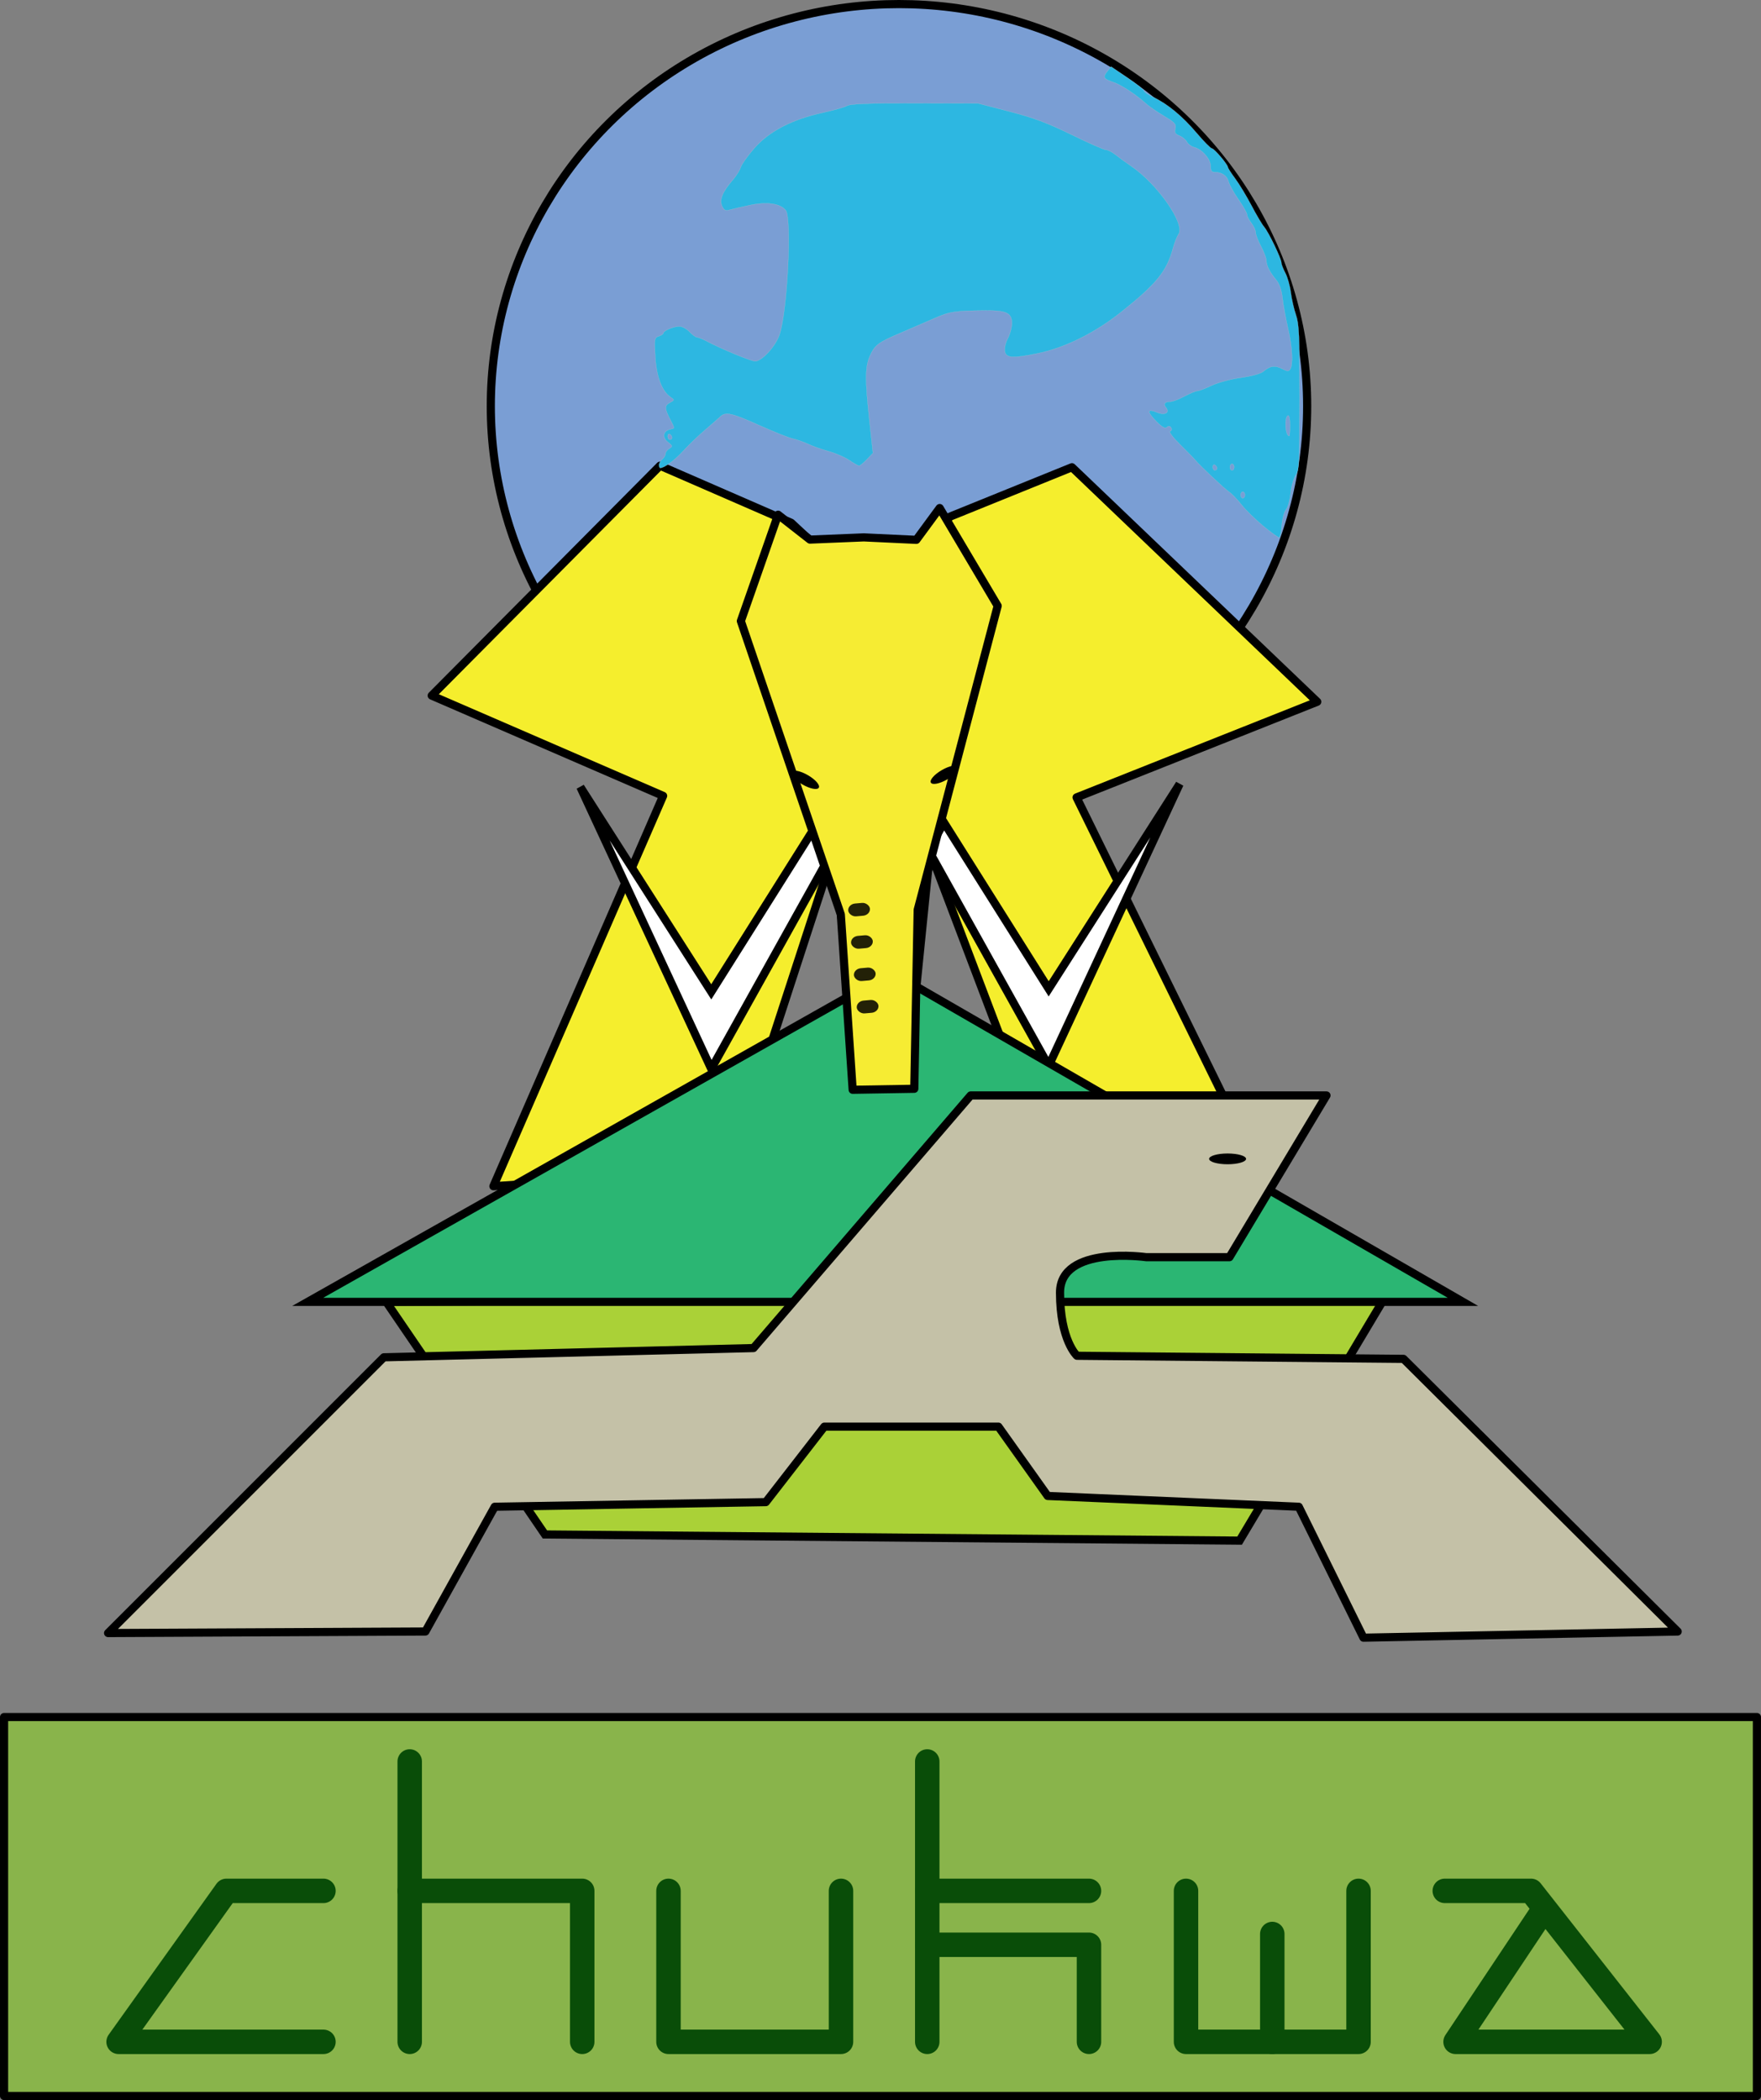
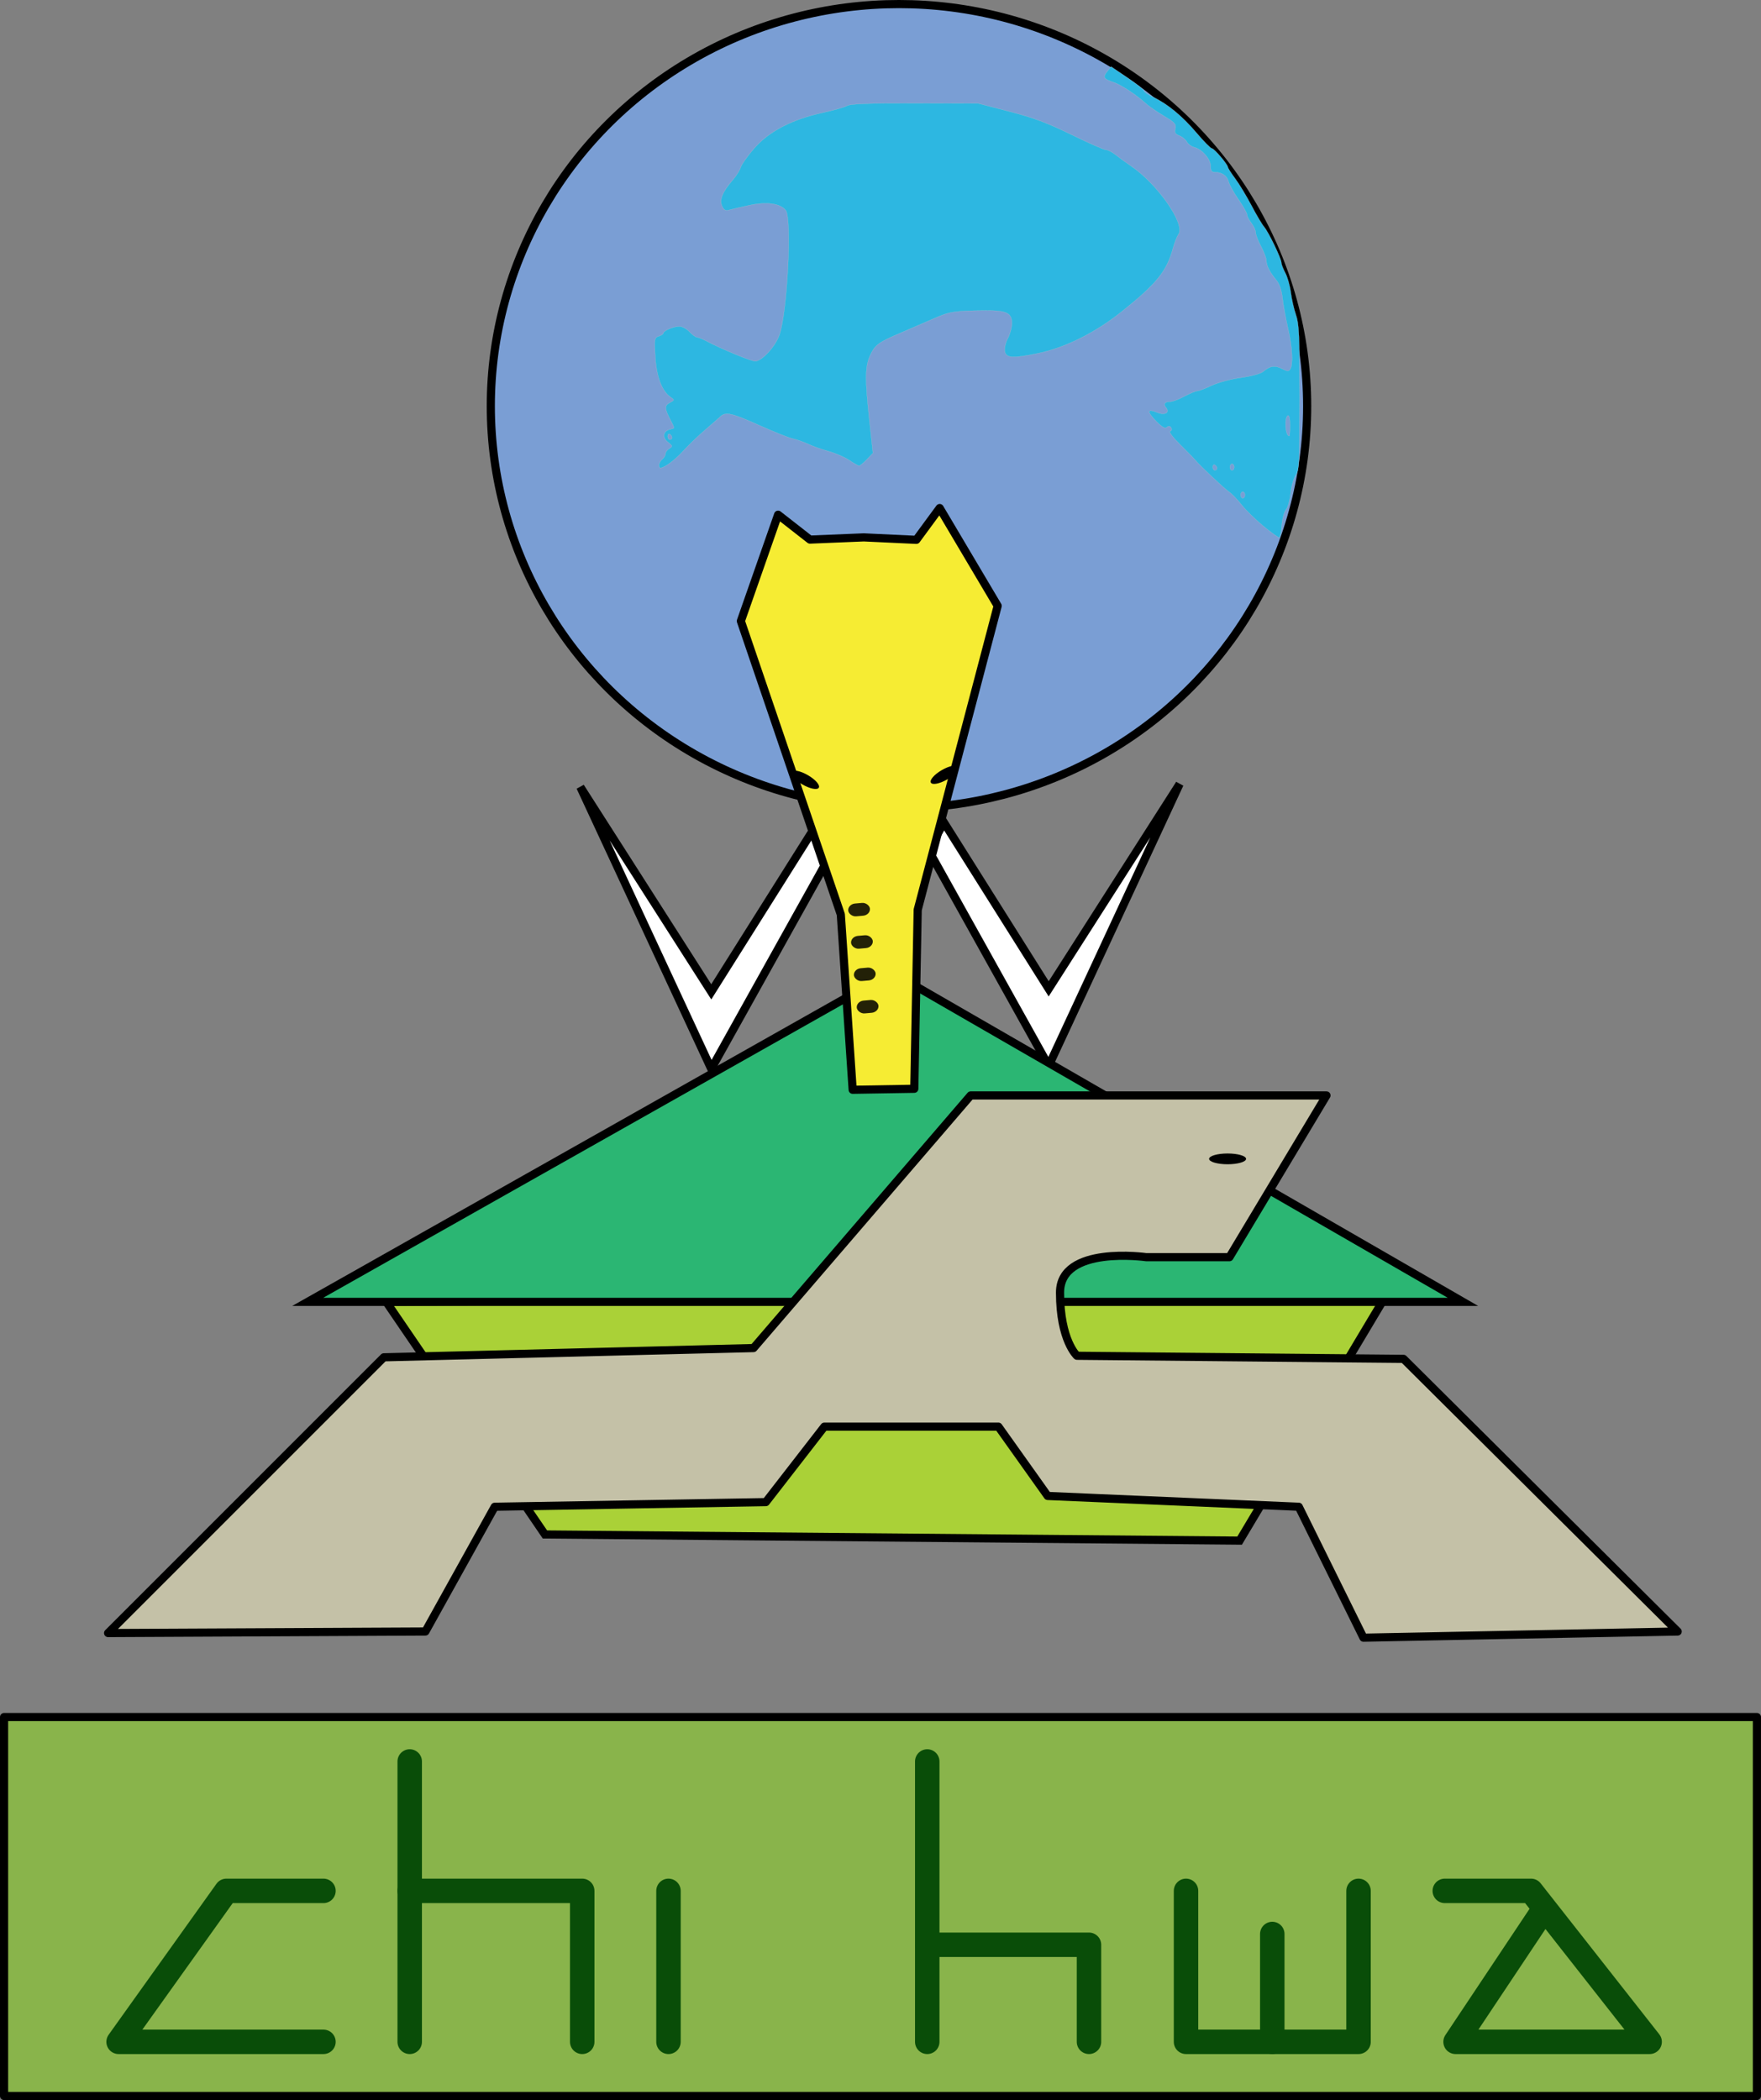
<svg xmlns="http://www.w3.org/2000/svg" xmlns:ns1="http://www.inkscape.org/namespaces/inkscape" xmlns:ns2="http://sodipodi.sourceforge.net/DTD/sodipodi-0.dtd" width="216.068mm" height="257.646mm" viewBox="0 0 216.068 257.646" version="1.1" id="svg11138" ns1:version="0.92.3 (2405546, 2018-03-11)" ns2:docname="chukwa.svg">
  <rect x="0" y="0" width="216.068" height="257.646" fill="#808080" stroke="none" />
  <defs id="defs11132" />
  <ns2:namedview id="base" pagecolor="#ffffff" bordercolor="#666666" borderopacity="1.0" ns1:pageopacity="0.0" ns1:pageshadow="2" ns1:zoom="0.98994949" ns1:cx="412.69435" ns1:cy="54.116137" ns1:document-units="mm" ns1:current-layer="g11740" showgrid="true" ns1:window-width="3726" ns1:window-height="2049" ns1:window-x="114" ns1:window-y="55" ns1:window-maximized="1" fit-margin-top="0" fit-margin-left="0" fit-margin-right="0" fit-margin-bottom="0">
    <ns1:grid type="xygrid" id="grid3354" />
  </ns2:namedview>
  <g ns1:label="Layer 1" ns1:groupmode="layer" id="layer1" transform="translate(358.821,69.759)">
    <ellipse style="opacity:1;fill:#7a9ed4;fill-opacity:1;fill-rule:nonzero;stroke:#000000;stroke-width:1;stroke-linecap:round;stroke-linejoin:round;stroke-miterlimit:4;stroke-dasharray:none;stroke-opacity:1" id="path11916" cx="-248.519" cy="-19.933" rx="50.082" ry="49.326" />
    <g id="g11740" transform="translate(725.941,-5.821)">
-       <path style="fill:#f5ee2d;fill-opacity:1;fill-rule:evenodd;stroke:#000000;stroke-width:3.78;stroke-linecap:butt;stroke-linejoin:round;stroke-miterlimit:4;stroke-dasharray:none;stroke-opacity:1" d="M 305.604 215.604 L 199.889 322.033 L 307.033 368.461 L 228.461 549.176 L 575.604 526.318 L 498.461 369.176 L 609.889 324.891 L 496.318 216.318 L 439.889 239.176 L 427.746 252.033 L 377.033 252.033 L 366.318 242.033 L 305.604 215.604 z M 430.6 394.24 L 466.131 487.953 L 391.855 510.861 L 357.52 481.707 L 385.549 395.627 L 398.861 492.812 L 420.789 491.426 L 430.6 394.24 z " transform="matrix(0.265,0,0,0.265,-1084.763,-63.938)" id="path11814" />
      <path style="opacity:1;fill:#2db7e1;fill-opacity:1;fill-rule:nonzero;stroke:#c3c3c3;stroke-width:0.021;stroke-linecap:round;stroke-linejoin:bevel;stroke-miterlimit:4;stroke-dasharray:none;stroke-opacity:1" d="m -1003.905,-6.893 c 0,-0.203 0.18,-0.518 0.401,-0.701 0.221,-0.183 0.401,-0.492 0.401,-0.688 0,-0.195 0.21,-0.48 0.468,-0.632 0.431,-0.256 0.417,-0.317 -0.175,-0.781 -0.734,-0.575 -0.615,-1.34 0.243,-1.564 0.642,-0.168 0.642,-0.018 -10e-4,-1.28 -0.675,-1.324 -0.671,-1.646 0.026,-2.018 0.556,-0.298 0.556,-0.303 0.031,-0.671 -1.047,-0.733 -1.713,-2.516 -1.856,-4.967 -0.127,-2.178 -0.102,-2.321 0.431,-2.49 0.311,-0.099 0.566,-0.272 0.566,-0.386 0,-0.299 1.258,-0.827 1.97,-0.827 0.335,0 0.891,0.301 1.237,0.668 0.345,0.367 0.757,0.669 0.915,0.67 0.158,7.9e-4 0.648,0.193 1.089,0.428 1.824,0.97 5.541,2.51 6.057,2.51 0.803,0 2.475,-1.81 2.963,-3.207 0.991,-2.837 1.57,-14.36 0.771,-15.324 -0.69,-0.832 -2.315,-1.057 -4.41,-0.609 -1.049,0.224 -2.174,0.486 -2.5,0.582 -0.463,0.136 -0.66,0.03 -0.895,-0.486 -0.349,-0.766 0.058,-1.752 1.324,-3.203 0.418,-0.48 0.852,-1.173 0.965,-1.54 0.112,-0.367 0.862,-1.422 1.667,-2.344 1.806,-2.069 4.626,-3.537 8.353,-4.351 1.366,-0.298 2.738,-0.688 3.048,-0.866 0.408,-0.234 2.706,-0.319 8.315,-0.305 l 7.751,0.018 3.839,0.995 c 2.983,0.773 4.687,1.41 7.639,2.855 2.09,1.023 3.991,1.86 4.225,1.86 0.234,0 0.765,0.274 1.181,0.609 0.416,0.335 1.237,0.932 1.825,1.328 3.278,2.204 6.749,7.166 5.88,8.407 -0.191,0.273 -0.492,1.033 -0.669,1.688 -0.767,2.848 -1.992,4.365 -6.306,7.813 -3.254,2.6 -6.944,4.433 -10.319,5.125 -3.055,0.627 -3.862,0.576 -4.02,-0.25 -0.072,-0.377 0.09,-1.081 0.37,-1.603 0.274,-0.511 0.498,-1.347 0.498,-1.857 0,-1.245 -0.682,-1.576 -3.207,-1.554 -3.872,0.033 -4.383,0.113 -6.398,0.998 -1.111,0.488 -2.923,1.271 -4.025,1.74 -2.748,1.169 -3.175,1.484 -3.758,2.768 -0.627,1.381 -0.644,2.897 -0.089,8.02 l 0.429,3.965 -0.746,0.779 c -0.41,0.428 -0.839,0.779 -0.952,0.779 -0.113,0 -0.652,-0.303 -1.199,-0.674 -0.546,-0.371 -1.664,-0.858 -2.484,-1.083 -0.82,-0.225 -1.972,-0.631 -2.56,-0.903 -0.588,-0.272 -1.445,-0.572 -1.903,-0.668 -0.459,-0.095 -2.301,-0.829 -4.093,-1.63 -3.457,-1.545 -4.13,-1.693 -4.806,-1.059 -0.233,0.218 -1.091,0.97 -1.907,1.67 -0.816,0.7 -2.013,1.854 -2.659,2.564 -1.01,1.109 -2.292,2.051 -2.793,2.051 -0.081,0 -0.147,-0.166 -0.147,-0.368 z m 1.604,-3.358 c 0,-0.138 -0.12,-0.326 -0.267,-0.417 -0.147,-0.091 -0.267,0.022 -0.267,0.251 0,0.229 0.12,0.417 0.267,0.417 0.147,0 0.267,-0.113 0.267,-0.251 z" id="path11766-1" ns1:connector-curvature="0" />
      <path style="opacity:1;fill:#2db7e1;fill-opacity:1;fill-rule:nonzero;stroke:#c3c3c3;stroke-width:0.021;stroke-linecap:round;stroke-linejoin:bevel;stroke-miterlimit:4;stroke-dasharray:none;stroke-opacity:1" d="m -929.725,0.634 c -0.984,-0.812 -2.201,-2.001 -2.704,-2.641 -0.503,-0.64 -1.178,-1.341 -1.5,-1.557 -0.588,-0.395 -3.638,-3.266 -4.22,-3.973 -0.172,-0.208 -0.999,-1.055 -1.839,-1.881 -0.878,-0.864 -1.389,-1.548 -1.203,-1.61 0.183,-0.061 0.236,-0.249 0.122,-0.434 -0.14,-0.227 -0.301,-0.244 -0.526,-0.057 -0.236,0.196 -0.602,-0.015 -1.341,-0.772 -1.135,-1.162 -1.083,-1.554 0.14,-1.048 0.957,0.397 1.618,0.028 1.09,-0.608 -0.358,-0.432 -0.147,-0.711 0.538,-0.711 0.272,0 1.05,-0.296 1.73,-0.658 0.68,-0.362 1.392,-0.658 1.583,-0.658 0.191,0 0.979,-0.299 1.75,-0.664 0.782,-0.37 2.376,-0.798 3.602,-0.967 1.277,-0.176 2.42,-0.489 2.725,-0.744 0.852,-0.713 1.43,-0.804 2.288,-0.361 0.668,0.345 0.846,0.356 1.032,0.064 0.374,-0.59 0.26,-2.69 -0.272,-5.003 -0.277,-1.205 -0.582,-2.874 -0.677,-3.707 -0.114,-1 -0.377,-1.761 -0.773,-2.237 -0.798,-0.959 -1.204,-1.76 -1.204,-2.375 0,-0.277 -0.296,-1.061 -0.658,-1.741 -0.362,-0.68 -0.658,-1.452 -0.658,-1.714 0,-0.262 -0.237,-0.778 -0.526,-1.146 -0.289,-0.368 -0.526,-0.828 -0.527,-1.022 -2e-4,-0.194 -0.471,-1.031 -1.046,-1.859 -0.575,-0.828 -1.121,-1.808 -1.214,-2.178 -0.184,-0.733 -0.82,-1.184 -1.669,-1.184 -0.423,0 -0.544,-0.167 -0.544,-0.753 0,-0.861 -1.055,-2.065 -2.022,-2.308 -0.343,-0.086 -0.746,-0.385 -0.896,-0.665 -0.15,-0.28 -0.564,-0.619 -0.92,-0.755 -0.513,-0.195 -0.615,-0.375 -0.492,-0.867 0.135,-0.538 -0.05,-0.743 -1.392,-1.542 -0.851,-0.507 -1.836,-1.184 -2.189,-1.505 -1.234,-1.123 -3.063,-2.325 -4.015,-2.64 -1.22,-0.403 -1.339,-0.613 -0.755,-1.334 l 0.473,-0.584 2.026,1.374 c 1.114,0.756 2.026,1.479 2.026,1.607 0,0.128 0.503,0.471 1.118,0.761 1.745,0.824 3.571,2.331 5.311,4.385 0.878,1.036 1.725,1.895 1.881,1.908 0.301,0.025 1.939,1.947 1.969,2.31 0.01,0.117 0.414,0.746 0.898,1.397 0.484,0.651 1.379,2.131 1.987,3.289 0.608,1.158 1.31,2.342 1.559,2.631 0.542,0.629 2.116,3.899 2.116,4.395 0,0.192 0.219,0.762 0.487,1.266 0.268,0.504 0.568,1.568 0.667,2.364 0.099,0.796 0.383,2.039 0.631,2.763 0.391,1.14 0.451,2.495 0.451,10.141 0,8.111 -0.039,8.885 -0.482,9.562 -0.265,0.405 -0.547,1.406 -0.627,2.226 -0.08,0.819 -0.327,1.699 -0.549,1.954 -0.222,0.255 -0.458,1.116 -0.524,1.912 -0.066,0.796 -0.194,1.489 -0.284,1.538 -0.09,0.05 -0.969,-0.574 -1.954,-1.386 z m -2.289,-3.845 c 0,-0.217 -0.118,-0.395 -0.263,-0.395 -0.145,0 -0.263,0.178 -0.263,0.395 0,0.217 0.118,0.395 0.263,0.395 0.145,0 0.263,-0.178 0.263,-0.395 z m -3.421,-3.273 c 0,-0.136 -0.118,-0.321 -0.263,-0.41 -0.145,-0.089 -0.263,0.022 -0.263,0.248 0,0.226 0.118,0.41 0.263,0.41 0.145,0 0.263,-0.111 0.263,-0.248 z m 2.105,-0.147 c 0,-0.217 -0.118,-0.395 -0.263,-0.395 -0.145,0 -0.263,0.178 -0.263,0.395 0,0.217 0.118,0.395 0.263,0.395 0.145,0 0.263,-0.178 0.263,-0.395 z m 6.841,-5.146 c 0,-0.82 -0.101,-1.269 -0.263,-1.169 -0.458,0.283 -0.303,2.5 0.175,2.5 0.048,0 0.088,-0.599 0.088,-1.331 z" id="path11768-8" ns1:connector-curvature="0" />
      <rect style="opacity:1;fill:#89b44b;fill-opacity:1;fill-rule:nonzero;stroke:#000000;stroke-width:1;stroke-linecap:round;stroke-linejoin:round;stroke-miterlimit:4;stroke-dasharray:none;stroke-opacity:1" id="rect11936" width="215.068" height="46.491" x="-1084.263" y="146.717" />
      <g id="g3386" style="stroke:#094d08;stroke-width:3;stroke-linecap:round;stroke-linejoin:round;stroke-miterlimit:4;stroke-dasharray:none;stroke-opacity:1" transform="translate(0,2.117)">
        <path ns1:connector-curvature="0" id="path3356" d="m -1045.075,165.927 h -11.906 l -13.229,18.521 h 25.135" style="fill:none;fill-rule:evenodd;stroke:#094d08;stroke-width:3;stroke-linecap:round;stroke-linejoin:round;stroke-miterlimit:4;stroke-dasharray:none;stroke-opacity:1" />
        <path ns1:connector-curvature="0" id="path3358" d="m -1034.492,150.052 v 34.396" style="fill:none;fill-rule:evenodd;stroke:#094d08;stroke-width:3;stroke-linecap:round;stroke-linejoin:round;stroke-miterlimit:4;stroke-dasharray:none;stroke-opacity:1" />
        <path ns1:connector-curvature="0" id="path3360" d="m -1034.492,165.927 h 21.167 v 18.521" style="fill:none;fill-rule:evenodd;stroke:#094d08;stroke-width:3;stroke-linecap:round;stroke-linejoin:round;stroke-miterlimit:4;stroke-dasharray:none;stroke-opacity:1" />
-         <path ns1:connector-curvature="0" id="path3362" d="m -1002.742,165.927 v 18.521 h 21.167 V 165.927" style="fill:none;fill-rule:evenodd;stroke:#094d08;stroke-width:3;stroke-linecap:round;stroke-linejoin:round;stroke-miterlimit:4;stroke-dasharray:none;stroke-opacity:1" />
+         <path ns1:connector-curvature="0" id="path3362" d="m -1002.742,165.927 v 18.521 V 165.927" style="fill:none;fill-rule:evenodd;stroke:#094d08;stroke-width:3;stroke-linecap:round;stroke-linejoin:round;stroke-miterlimit:4;stroke-dasharray:none;stroke-opacity:1" />
        <path ns1:connector-curvature="0" id="path3364" d="m -970.992,150.052 v 34.396" style="fill:none;fill-rule:evenodd;stroke:#094d08;stroke-width:3;stroke-linecap:round;stroke-linejoin:round;stroke-miterlimit:4;stroke-dasharray:none;stroke-opacity:1" />
-         <path ns1:connector-curvature="0" id="path3366" d="m -970.992,165.927 h 19.844" style="fill:none;fill-rule:evenodd;stroke:#094d08;stroke-width:3;stroke-linecap:round;stroke-linejoin:round;stroke-miterlimit:4;stroke-dasharray:none;stroke-opacity:1" />
        <path ns1:connector-curvature="0" id="path3368" d="m -970.992,172.541 h 19.844 v 11.906" style="fill:none;fill-rule:evenodd;stroke:#094d08;stroke-width:3;stroke-linecap:round;stroke-linejoin:round;stroke-miterlimit:4;stroke-dasharray:none;stroke-opacity:1" />
        <path ns1:connector-curvature="0" id="path3370" d="m -939.242,165.927 v 18.521 H -918.075 V 165.927" style="fill:none;fill-rule:evenodd;stroke:#094d08;stroke-width:3;stroke-linecap:round;stroke-linejoin:round;stroke-miterlimit:4;stroke-dasharray:none;stroke-opacity:1" />
        <path ns1:connector-curvature="0" id="path3372" d="M -928.658,184.447 V 171.218" style="fill:none;fill-rule:evenodd;stroke:#094d08;stroke-width:3;stroke-linecap:round;stroke-linejoin:round;stroke-miterlimit:4;stroke-dasharray:none;stroke-opacity:1" />
        <path ns1:connector-curvature="0" id="path3374" d="m -907.492,165.927 h 10.583 l 14.552,18.521 h -23.812 l 10.583,-15.875" style="fill:none;fill-rule:evenodd;stroke:#094d08;stroke-width:3;stroke-linecap:round;stroke-linejoin:round;stroke-miterlimit:4;stroke-dasharray:none;stroke-opacity:1" ns2:nodetypes="ccccc" />
      </g>
    </g>
    <path style="fill:#ffffff;fill-opacity:1;fill-rule:evenodd;stroke:#000000;stroke-width:1;stroke-linecap:butt;stroke-linejoin:miter;stroke-miterlimit:4;stroke-dasharray:none;stroke-opacity:1" d="m -258.702,31.516 -12.851,20.411 -16.064,-25.135 16.064,34.585 14.741,-26.458 z" id="path11820" ns1:connector-curvature="0" />
    <path style="fill:#ffffff;fill-opacity:1;fill-rule:evenodd;stroke:#000000;stroke-width:1;stroke-linecap:butt;stroke-linejoin:miter;stroke-miterlimit:4;stroke-dasharray:none;stroke-opacity:1" d="m -243.002,31.148 12.851,20.411 16.064,-25.135 -16.064,34.585 -14.741,-26.458 z" id="path11820-0" ns1:connector-curvature="0" />
    <g transform="translate(727.063,-8.979)" id="g11840" style="stroke-width:1;stroke-miterlimit:4;stroke-dasharray:none">
      <path ns1:connector-curvature="0" id="path11810" d="m -1038.49,98.94 19.466,28.537 85.234,0.756 17.954,-30.049 z" style="fill:#aad137;fill-opacity:1;fill-rule:evenodd;stroke:#000000;stroke-width:1;stroke-linecap:butt;stroke-linejoin:miter;stroke-miterlimit:4;stroke-dasharray:none;stroke-opacity:1" />
      <path ns1:connector-curvature="0" id="path11812" d="m -1048.128,98.94 h 141.741 l -70.115,-40.443 z" style="fill:#2bb673;fill-opacity:1;fill-rule:evenodd;stroke:#000000;stroke-width:1;stroke-linecap:butt;stroke-linejoin:miter;stroke-miterlimit:4;stroke-dasharray:none;stroke-opacity:1" />
      <path ns1:connector-curvature="0" id="path11808" d="m -1072.621,139.573 38.932,-0.189 8.505,-15.308 33.262,-0.567 7.182,-9.26 h 21.356 l 6.048,8.504 30.805,1.323 7.938,16.064 38.554,-0.756 -33.64,-33.451 -40.065,-0.378 c 0,0 -2.079,-1.89 -2.079,-7.749 0,-5.859 10.583,-4.347 10.583,-4.347 h 10.205 l 11.906,-19.844 h -43.656 l -26.647,30.994 -45.357,1.134 z" style="fill:#c4c1a7;fill-opacity:1;fill-rule:evenodd;stroke:#000000;stroke-width:1;stroke-linecap:round;stroke-linejoin:round;stroke-miterlimit:4;stroke-dasharray:none;stroke-opacity:1" />
    </g>
    <ellipse style="opacity:1;fill:#000000;fill-opacity:1;fill-rule:nonzero;stroke:none;stroke-width:1;stroke-linecap:round;stroke-linejoin:round;stroke-miterlimit:4;stroke-dasharray:none;stroke-opacity:1" id="path11884" cx="-208.2" cy="72.418" rx="2.268" ry="0.661" />
    <g id="g11998">
      <path ns1:connector-curvature="0" id="path11816" d="m -978.775,1.991 -6.609,0.272 -3.909,-3.054 -4.569,13.05 12.265,36 1.454,21.503 7.561,-0.122 0.419,-21.959 9.812,-37.288 -7.115,-12.001 -2.866,3.901 z" style="fill:#f6ec33;fill-opacity:1;fill-rule:evenodd;stroke:#000000;stroke-width:1;stroke-linecap:butt;stroke-linejoin:round;stroke-miterlimit:4;stroke-dasharray:none;stroke-opacity:1" transform="translate(725.941,-5.821)" />
      <ellipse transform="rotate(-30)" ry="0.661" rx="1.934" cy="-99.562" cx="-223.031" id="path11884-2" style="opacity:1;fill:#000000;fill-opacity:1;fill-rule:nonzero;stroke:none;stroke-width:1;stroke-linecap:round;stroke-linejoin:round;stroke-miterlimit:4;stroke-dasharray:none;stroke-opacity:1" />
      <ellipse transform="matrix(0.866,0.5,0.5,-0.866,0,0)" ry="0.661" rx="1.934" cy="-152.463" cx="-212.24" id="path11884-2-6" style="opacity:1;fill:#000000;fill-opacity:1;fill-rule:nonzero;stroke:none;stroke-width:1;stroke-linecap:round;stroke-linejoin:round;stroke-miterlimit:4;stroke-dasharray:none;stroke-opacity:1" />
    </g>
    <rect style="opacity:1;fill:#000000;fill-opacity:0.859;fill-rule:nonzero;stroke:none;stroke-width:0.455;stroke-linecap:round;stroke-linejoin:round;stroke-miterlimit:4;stroke-dasharray:none;stroke-opacity:1" id="rect12000" width="2.673" height="1.579" x="-257.442" y="18.692" rx="0.909" ry="0.909" transform="rotate(-5.025)" />
    <rect style="opacity:1;fill:#000000;fill-opacity:0.859;fill-rule:nonzero;stroke:none;stroke-width:0.455;stroke-linecap:round;stroke-linejoin:round;stroke-miterlimit:4;stroke-dasharray:none;stroke-opacity:1" id="rect12000-7" width="2.673" height="1.579" x="-257.442" y="22.677" rx="0.909" ry="0.909" transform="rotate(-5.025)" />
    <rect style="opacity:1;fill:#000000;fill-opacity:0.859;fill-rule:nonzero;stroke:none;stroke-width:0.455;stroke-linecap:round;stroke-linejoin:round;stroke-miterlimit:4;stroke-dasharray:none;stroke-opacity:1" id="rect12000-9" width="2.673" height="1.579" x="-257.442" y="26.661" rx="0.909" ry="0.909" transform="rotate(-5.025)" />
    <rect style="opacity:1;fill:#000000;fill-opacity:0.859;fill-rule:nonzero;stroke:none;stroke-width:0.455;stroke-linecap:round;stroke-linejoin:round;stroke-miterlimit:4;stroke-dasharray:none;stroke-opacity:1" id="rect12000-2" width="2.673" height="1.579" x="-257.442" y="30.646" rx="0.909" ry="0.909" transform="rotate(-5.025)" />
  </g>
</svg>